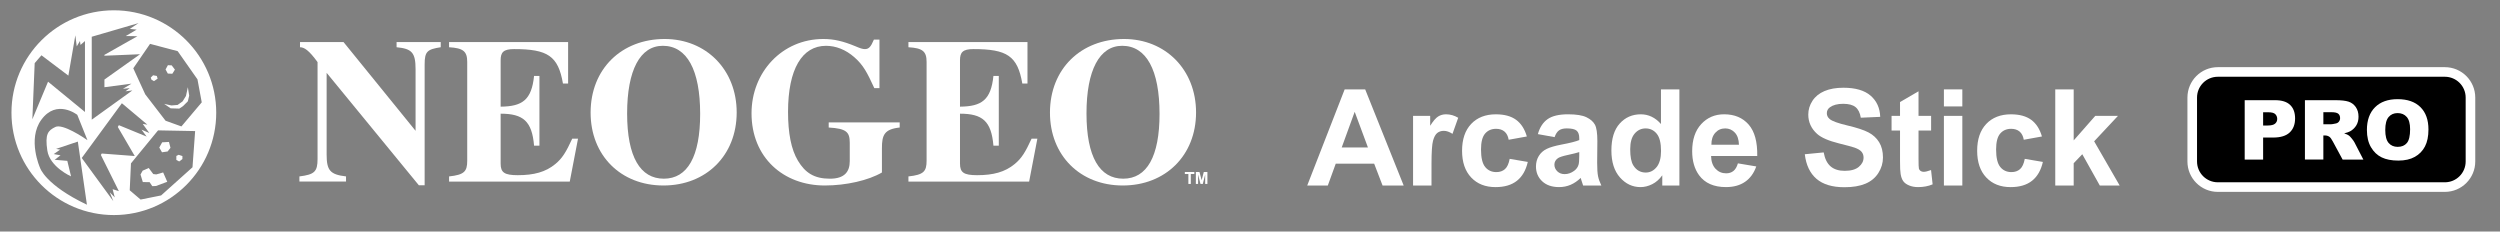
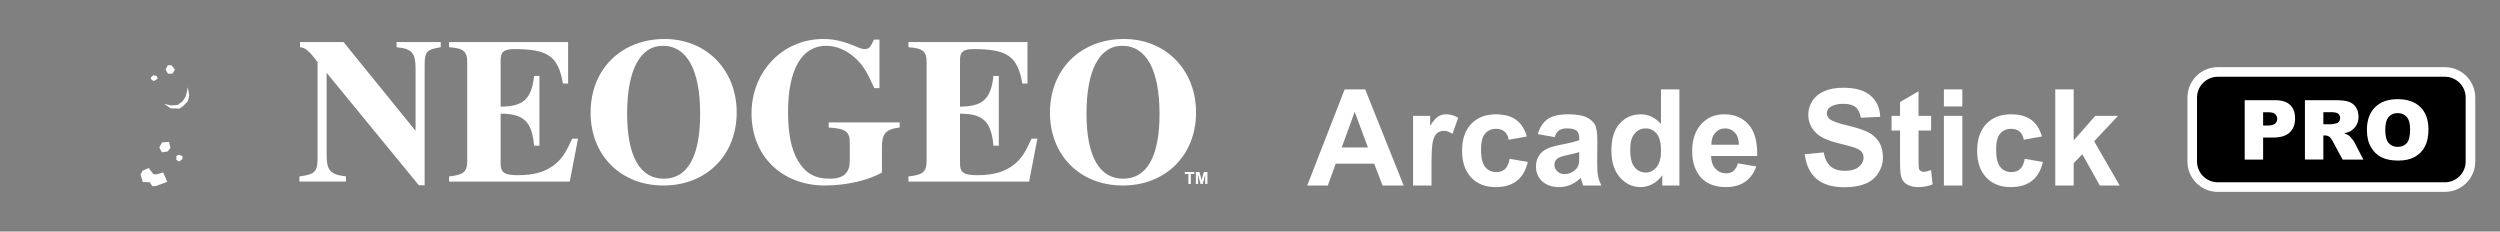
<svg xmlns="http://www.w3.org/2000/svg" version="1.1" id="レイヤー_1" x="0px" y="0px" width="260.579px" height="24.132px" viewBox="0 0 260.579 24.132" enable-background="new 0 0 260.579 24.132" xml:space="preserve">
  <rect x="0" y="0" width="260.579" height="24.132" fill="#808080" stroke="none" />
  <g>
    <g>
-       <path fill="#FFFFFF" d="M11.867,1.074c-5.893,0-10.672,4.777-10.672,10.671c0,5.894,4.779,10.671,10.672,10.671    c5.894,0,10.671-4.777,10.671-10.671C22.538,5.851,17.76,1.074,11.867,1.074z M18.521,5.334l2.062,2.937l0.445,2.396l-2.119,2.511    l-1.652-0.595l-2.119-2.75l-1.246-2.715l1.747-2.547L18.521,5.334z M9.562,3.83l4.879-1.422l-0.91,0.604l0.714,0.075l-1.133,0.669    l1.208,0.02l-3.436,1.943v0.09l3.715-0.156l-3.715,2.639v0.799l2.822-0.371l-0.893,0.538l0.707-0.073l-0.445,0.334l0.724-0.093    l-4.237,3.049V3.83z M3.615,6.58L4.32,5.763l2.807,2.118L7.853,3.68L8,4.833l0.336-0.558l0.056,0.409l0.464-0.409v7.397    L5.008,8.514l-1.636,3.921L3.615,6.58z M4.172,17.49c0,0-1.339-2.975,0.13-4.999c1.603-2.213,3.754-0.521,3.754-0.521l1.059,2.641    c-0.371-0.262-2.582-1.749-3.344-1.377c-0.763,0.371-1.097,0.726-0.838,2.456c0.262,1.727,2.473,2.693,2.473,2.693l-0.391-1.617    l-1.319-0.111l0.614-0.465l-0.707-0.131l0.669-0.463L5.844,15.52l2.269-0.762l0.947,6.58C4.693,19.256,4.172,17.49,4.172,17.49z     M11.96,20.576l-0.521-0.539l0.372,0.93l-3.29-4.5l4.182-5.706l2.658,2.231l-0.483-0.073l0.688,0.946l-0.817-0.353l0.538,0.725    l-2.898-1.19l-0.111,0.186l1.767,3.03l-3.439-0.26l-0.093,0.148l1.877,3.773l-0.651-0.205L11.96,20.576z M20.064,17.436    l-3.272,2.934l-2.138,0.43l-1.133-0.967l0.13-2.805l2.824-3.44l3.864,0.074L20.064,17.436z" />
      <g>
        <polygon fill="#FFFFFF" points="15.957,7.845 15.714,8.087 15.789,8.308 16.048,8.458 16.429,8.197 16.345,7.918    " />
        <polygon fill="#FFFFFF" points="17.5,6.794 17.257,7.241 17.49,7.667 17.962,7.687 18.232,7.257 17.897,6.813    " />
        <g>
          <polygon fill="#FFFFFF" points="19.58,9.089 19.72,9.964 19.58,10.558 19.079,11.06 18.688,11.32 17.785,11.292 17.108,10.824       17.861,10.991 18.511,10.939 19.033,10.566 19.384,10     " />
        </g>
        <g>
          <polygon fill="#FFFFFF" points="17.611,14.795 16.904,14.834 16.601,15.377 16.884,15.873 17.47,15.789 17.769,15.408     " />
        </g>
        <g>
          <polygon fill="#FFFFFF" points="18.623,16.135 18.381,16.254 18.381,16.672 18.678,16.83 19.013,16.58 19.013,16.264     " />
        </g>
        <polygon fill="#FFFFFF" points="15.5,17.51 15.974,18.141 16.291,18.18 17.006,17.973 17.433,18.949 16.252,19.387      15.871,19.404 15.593,18.986 14.886,18.977 14.645,18.188 14.869,17.789    " />
      </g>
    </g>
    <g>
      <g>
        <path fill="#FFFFFF" d="M123.867,19.172v-1.035h-0.37v-0.211h0.99v0.211h-0.369v1.035H123.867z" />
        <path fill="#FFFFFF" d="M124.646,19.172v-1.246h0.377l0.227,0.85l0.223-0.85h0.377v1.246h-0.233v-0.98l-0.248,0.98h-0.242     l-0.248-0.98v0.98H124.646z" />
      </g>
      <g>
        <path fill="#FFFFFF" d="M45.939,4.924c-1.398,0.216-1.678,0.431-1.678,1.785v12.603h-0.602L34.045,7.591v8.518     c0,1.654,0.365,2.086,2.022,2.279v0.537h-4.859v-0.537c1.569-0.193,1.891-0.496,1.891-1.807V6.472     c-0.904-1.246-1.397-1.548-1.828-1.548V4.386h4.537l7.507,9.248v-6.43c0-1.721-0.387-2.129-1.979-2.28V4.386h4.602V4.924z" />
        <path fill="#FFFFFF" d="M59.387,18.926h-12.58v-0.537c1.591-0.172,1.892-0.518,1.892-1.637V6.451c0-1.096-0.409-1.44-1.892-1.526     V4.386h12.408V8.71h-0.537c-0.496-2.883-1.591-3.593-5.097-3.593c-1.12,0-1.398,0.345-1.398,1.161v4.84     c2.279-0.021,3.227-0.71,3.484-3.205h0.559v7.27h-0.559c-0.215-2.559-1.141-3.333-3.484-3.333v5.205     c0,0.924,0.387,1.205,1.784,1.205c1.679,0,2.904-0.324,3.915-1.162c0.731-0.602,1.12-1.248,1.764-2.646h0.602L59.387,18.926z" />
        <path fill="#FFFFFF" d="M69.151,19.334c-4.453,0-7.591-3.139-7.591-7.592c0-4.58,3.247-7.678,7.72-7.678     c4.323,0,7.506,3.205,7.506,7.656C76.786,16.195,73.603,19.334,69.151,19.334z M69.087,4.774c-2.366,0-3.721,2.538-3.721,7.054     c0,4.538,1.376,6.797,3.827,6.797c2.474,0,3.786-2.322,3.786-6.754C72.979,7.291,71.603,4.774,69.087,4.774z" />
        <path fill="#FFFFFF" d="M93.777,13.291c-1.614,0.172-1.852,0.795-1.852,2.151v2.537c-1.397,0.818-3.72,1.355-5.956,1.355     c-4.323,0-7.636-2.924-7.636-7.528c0-4.279,3.184-7.742,7.485-7.742c1.118,0,2.086,0.237,3.333,0.753     c0.495,0.216,0.774,0.301,0.989,0.301c0.409,0,0.624-0.214,0.947-0.988h0.58v5.054H91.13c-0.752-1.635-1.14-2.388-2.065-3.205     c-0.923-0.816-1.957-1.204-2.968-1.204c-2.495,0-3.958,2.431-3.958,6.882c0,2.216,0.323,3.915,1.033,5.096     c0.753,1.248,1.678,1.873,3.334,1.873c1.527,0,2.065-0.732,2.065-1.828v-1.914c0-1.12-0.345-1.485-2.194-1.592v-0.537h7.399     V13.291z" />
        <path fill="#FFFFFF" d="M107.268,18.926H94.687v-0.537c1.591-0.172,1.893-0.518,1.893-1.637V6.451     c0-1.096-0.409-1.44-1.893-1.526V4.386h12.409V8.71h-0.538c-0.496-2.883-1.591-3.593-5.098-3.593     c-1.118,0-1.398,0.345-1.398,1.161v4.84c2.28-0.021,3.227-0.71,3.485-3.205h0.559v7.27h-0.559     c-0.216-2.559-1.14-3.333-3.485-3.333v5.205c0,0.924,0.387,1.205,1.785,1.205c1.678,0,2.904-0.324,3.914-1.162     c0.732-0.602,1.119-1.248,1.764-2.646h0.602L107.268,18.926z" />
-         <path fill="#FFFFFF" d="M117.031,19.334c-4.453,0-7.592-3.139-7.592-7.592c0-4.58,3.248-7.678,7.721-7.678     c4.323,0,7.507,3.205,7.507,7.656C124.667,16.195,121.483,19.334,117.031,19.334z M116.967,4.774c-2.366,0-3.72,2.538-3.72,7.054     c0,4.538,1.375,6.797,3.829,6.797c2.472,0,3.785-2.322,3.785-6.754C120.86,7.291,119.483,4.774,116.967,4.774z" />
+         <path fill="#FFFFFF" d="M117.031,19.334c-4.453,0-7.592-3.139-7.592-7.592c0-4.58,3.248-7.678,7.721-7.678     c4.323,0,7.507,3.205,7.507,7.656C124.667,16.195,121.483,19.334,117.031,19.334z M116.967,4.774c-2.366,0-3.72,2.538-3.72,7.054     c0,4.538,1.375,6.797,3.829,6.797c2.472,0,3.785-2.322,3.785-6.754C120.86,7.291,119.483,4.774,116.967,4.774" />
      </g>
    </g>
    <g>
      <path fill="#FFFFFF" d="M146.308,19.338h-2.201l-0.875-2.276h-4.006l-0.827,2.276h-2.146l3.903-10.021h2.14L146.308,19.338z     M142.583,15.373l-1.381-3.719l-1.354,3.719H142.583z" />
      <path fill="#FFFFFF" d="M149.207,19.338h-1.921v-7.26h1.784v1.032c0.305-0.488,0.58-0.809,0.824-0.964s0.521-0.232,0.831-0.232    c0.438,0,0.859,0.121,1.265,0.362l-0.595,1.675c-0.324-0.209-0.625-0.314-0.902-0.314c-0.269,0-0.497,0.074-0.684,0.222    s-0.334,0.416-0.441,0.803s-0.161,1.199-0.161,2.434V19.338z" />
      <path fill="#FFFFFF" d="M159.146,14.225l-1.894,0.342c-0.064-0.378-0.208-0.663-0.434-0.854s-0.519-0.287-0.878-0.287    c-0.479,0-0.86,0.165-1.145,0.496s-0.427,0.883-0.427,1.658c0,0.861,0.145,1.47,0.434,1.825s0.678,0.533,1.166,0.533    c0.365,0,0.663-0.104,0.896-0.311s0.396-0.564,0.492-1.07l1.887,0.321c-0.196,0.866-0.572,1.52-1.128,1.962    s-1.301,0.663-2.235,0.663c-1.062,0-1.908-0.335-2.54-1.005s-0.947-1.597-0.947-2.782c0-1.199,0.317-2.132,0.95-2.799    s1.49-1.001,2.57-1.001c0.884,0,1.587,0.19,2.109,0.571S158.918,13.445,159.146,14.225z" />
      <path fill="#FFFFFF" d="M162.038,14.293l-1.743-0.314c0.196-0.702,0.533-1.221,1.012-1.559s1.189-0.506,2.133-0.506    c0.857,0,1.495,0.102,1.914,0.304s0.714,0.46,0.885,0.772s0.256,0.885,0.256,1.719l-0.021,2.242c0,0.638,0.031,1.108,0.092,1.412    s0.177,0.628,0.345,0.974h-1.9c-0.05-0.127-0.112-0.317-0.185-0.567c-0.032-0.114-0.055-0.189-0.068-0.226    c-0.328,0.319-0.679,0.558-1.053,0.718s-0.772,0.239-1.196,0.239c-0.748,0-1.336-0.203-1.767-0.608s-0.646-0.918-0.646-1.538    c0-0.41,0.098-0.776,0.294-1.097s0.471-0.567,0.824-0.738s0.862-0.32,1.528-0.448c0.898-0.168,1.52-0.326,1.866-0.472v-0.191    c0-0.369-0.091-0.632-0.273-0.79s-0.526-0.236-1.032-0.236c-0.342,0-0.608,0.067-0.8,0.202S162.156,13.956,162.038,14.293z     M164.608,15.852c-0.246,0.082-0.636,0.18-1.169,0.294s-0.882,0.226-1.046,0.335c-0.25,0.178-0.376,0.403-0.376,0.677    c0,0.269,0.1,0.501,0.301,0.697s0.456,0.294,0.766,0.294c0.346,0,0.677-0.114,0.991-0.342c0.232-0.173,0.385-0.385,0.458-0.636    c0.05-0.164,0.075-0.476,0.075-0.937V15.852z" />
      <path fill="#FFFFFF" d="M175.046,19.338h-1.784v-1.066c-0.296,0.415-0.646,0.724-1.049,0.926s-0.81,0.304-1.22,0.304    c-0.834,0-1.548-0.336-2.143-1.008s-0.892-1.61-0.892-2.813c0-1.23,0.29-2.166,0.868-2.806s1.31-0.96,2.194-0.96    c0.811,0,1.513,0.337,2.105,1.012V9.316h1.921V19.338z M169.919,15.551c0,0.775,0.107,1.335,0.321,1.682    c0.31,0.501,0.743,0.752,1.299,0.752c0.442,0,0.818-0.188,1.128-0.564s0.465-0.938,0.465-1.685c0-0.834-0.15-1.435-0.451-1.801    s-0.686-0.55-1.155-0.55c-0.456,0-0.837,0.181-1.145,0.543S169.919,14.831,169.919,15.551z" />
      <path fill="#FFFFFF" d="M181.144,17.027l1.914,0.321c-0.246,0.702-0.635,1.236-1.166,1.603s-1.195,0.55-1.993,0.55    c-1.262,0-2.197-0.413-2.803-1.237c-0.479-0.661-0.718-1.495-0.718-2.502c0-1.203,0.314-2.146,0.943-2.827    s1.424-1.022,2.386-1.022c1.08,0,1.932,0.356,2.557,1.07s0.923,1.806,0.896,3.278h-4.812c0.014,0.57,0.168,1.013,0.465,1.33    s0.666,0.475,1.107,0.475c0.301,0,0.554-0.082,0.759-0.246S181.039,17.392,181.144,17.027z M181.253,15.086    c-0.014-0.556-0.157-0.979-0.431-1.268s-0.606-0.434-0.998-0.434c-0.419,0-0.766,0.153-1.039,0.458s-0.408,0.72-0.403,1.244    H181.253z" />
      <path fill="#FFFFFF" d="M188.117,16.077l1.969-0.191c0.119,0.661,0.359,1.146,0.721,1.456s0.851,0.465,1.466,0.465    c0.652,0,1.143-0.138,1.473-0.414s0.496-0.598,0.496-0.967c0-0.237-0.069-0.438-0.208-0.605s-0.382-0.311-0.728-0.434    c-0.237-0.082-0.777-0.228-1.62-0.438c-1.084-0.269-1.846-0.599-2.283-0.991c-0.615-0.551-0.923-1.224-0.923-2.017    c0-0.51,0.145-0.988,0.434-1.432s0.707-0.783,1.251-1.015s1.202-0.349,1.972-0.349c1.258,0,2.205,0.276,2.84,0.827    s0.97,1.288,1.001,2.208l-2.023,0.089c-0.086-0.515-0.272-0.885-0.557-1.111s-0.712-0.338-1.282-0.338    c-0.588,0-1.048,0.121-1.381,0.362c-0.214,0.155-0.321,0.362-0.321,0.622c0,0.237,0.1,0.44,0.301,0.608    c0.255,0.214,0.875,0.438,1.859,0.67s1.712,0.473,2.184,0.721s0.841,0.588,1.107,1.019s0.4,0.963,0.4,1.596    c0,0.574-0.16,1.112-0.479,1.613s-0.77,0.874-1.354,1.118s-1.31,0.366-2.181,0.366c-1.267,0-2.24-0.293-2.919-0.878    S188.249,17.198,188.117,16.077z" />
      <path fill="#FFFFFF" d="M201.283,12.078v1.531h-1.312v2.926c0,0.592,0.013,0.938,0.038,1.036s0.082,0.179,0.171,0.243    s0.197,0.096,0.325,0.096c0.178,0,0.435-0.062,0.772-0.185l0.164,1.49c-0.447,0.191-0.953,0.287-1.518,0.287    c-0.346,0-0.659-0.058-0.937-0.174s-0.482-0.267-0.612-0.451s-0.22-0.434-0.27-0.749c-0.041-0.223-0.062-0.674-0.062-1.354v-3.165    h-0.882v-1.531h0.882v-1.442l1.928-1.121v2.563H201.283z" />
      <path fill="#FFFFFF" d="M202.616,11.094V9.316h1.921v1.777H202.616z M202.616,19.338v-7.26h1.921v7.26H202.616z" />
      <path fill="#FFFFFF" d="M212.835,14.225l-1.894,0.342c-0.064-0.378-0.208-0.663-0.434-0.854s-0.519-0.287-0.878-0.287    c-0.479,0-0.86,0.165-1.145,0.496s-0.427,0.883-0.427,1.658c0,0.861,0.145,1.47,0.434,1.825s0.678,0.533,1.166,0.533    c0.365,0,0.663-0.104,0.896-0.311s0.396-0.564,0.492-1.07l1.887,0.321c-0.196,0.866-0.572,1.52-1.128,1.962    s-1.301,0.663-2.235,0.663c-1.062,0-1.908-0.335-2.54-1.005s-0.947-1.597-0.947-2.782c0-1.199,0.317-2.132,0.95-2.799    s1.49-1.001,2.57-1.001c0.884,0,1.587,0.19,2.109,0.571S212.607,13.445,212.835,14.225z" />
      <path fill="#FFFFFF" d="M214.223,19.338V9.316h1.921v5.318l2.249-2.557h2.365l-2.481,2.652l2.659,4.607h-2.071l-1.825-3.261    l-0.896,0.937v2.324H214.223z" />
    </g>
    <g>
      <path stroke="#FFFFFF" stroke-miterlimit="10" d="M257.5,16.83c0,1.475-1.195,2.67-2.67,2.67h-23.66    c-1.475,0-2.67-1.195-2.67-2.67v-6.66c0-1.475,1.195-2.67,2.67-2.67h23.66c1.475,0,2.67,1.195,2.67,2.67V16.83z" />
      <g>
        <path fill="#FFFFFF" d="M233.967,10.443h3.18c0.693,0,1.211,0.164,1.556,0.493c0.345,0.33,0.518,0.799,0.518,1.406     c0,0.625-0.188,1.114-0.564,1.466c-0.375,0.352-0.949,0.528-1.721,0.528h-1.047v2.297h-1.921V10.443z M235.888,13.082h0.469     c0.369,0,0.628-0.063,0.777-0.192c0.149-0.128,0.224-0.292,0.224-0.491c0-0.194-0.065-0.359-0.194-0.494     c-0.129-0.136-0.373-0.203-0.73-0.203h-0.545V13.082z" />
        <path fill="#FFFFFF" d="M240.246,16.633v-6.19h3.188c0.591,0,1.043,0.05,1.355,0.151s0.564,0.289,0.756,0.564     c0.191,0.274,0.287,0.608,0.287,1.003c0,0.343-0.073,0.64-0.22,0.889s-0.348,0.451-0.604,0.605     c-0.164,0.099-0.387,0.181-0.672,0.245c0.228,0.076,0.394,0.152,0.498,0.229c0.07,0.051,0.172,0.159,0.306,0.325     c0.134,0.166,0.223,0.295,0.268,0.385l0.927,1.794h-2.162l-1.023-1.892c-0.129-0.245-0.245-0.404-0.346-0.478     c-0.138-0.096-0.294-0.144-0.469-0.144h-0.169v2.513H240.246z M242.167,12.951h0.807c0.087,0,0.256-0.028,0.507-0.084     c0.126-0.025,0.23-0.091,0.311-0.194c0.08-0.104,0.12-0.224,0.12-0.359c0-0.199-0.063-0.354-0.19-0.46     c-0.126-0.107-0.365-0.16-0.714-0.16h-0.84V12.951z" />
        <path fill="#FFFFFF" d="M246.707,13.542c0-1.011,0.282-1.798,0.845-2.361c0.563-0.562,1.347-0.845,2.352-0.845     c1.031,0,1.825,0.277,2.382,0.83c0.558,0.554,0.836,1.328,0.836,2.325c0,0.724-0.122,1.316-0.366,1.779     c-0.243,0.464-0.595,0.824-1.056,1.081c-0.46,0.258-1.034,0.387-1.721,0.387c-0.698,0-1.276-0.111-1.733-0.334     c-0.458-0.222-0.829-0.574-1.113-1.056C246.849,14.868,246.707,14.266,246.707,13.542z M248.62,13.55     c0,0.625,0.116,1.074,0.349,1.348c0.232,0.272,0.548,0.409,0.948,0.409c0.411,0,0.729-0.134,0.955-0.401     c0.225-0.267,0.338-0.747,0.338-1.439c0-0.583-0.118-1.009-0.353-1.277c-0.235-0.27-0.554-0.403-0.957-0.403     c-0.386,0-0.695,0.137-0.929,0.409C248.737,12.468,248.62,12.92,248.62,13.55z" />
      </g>
    </g>
  </g>
</svg>